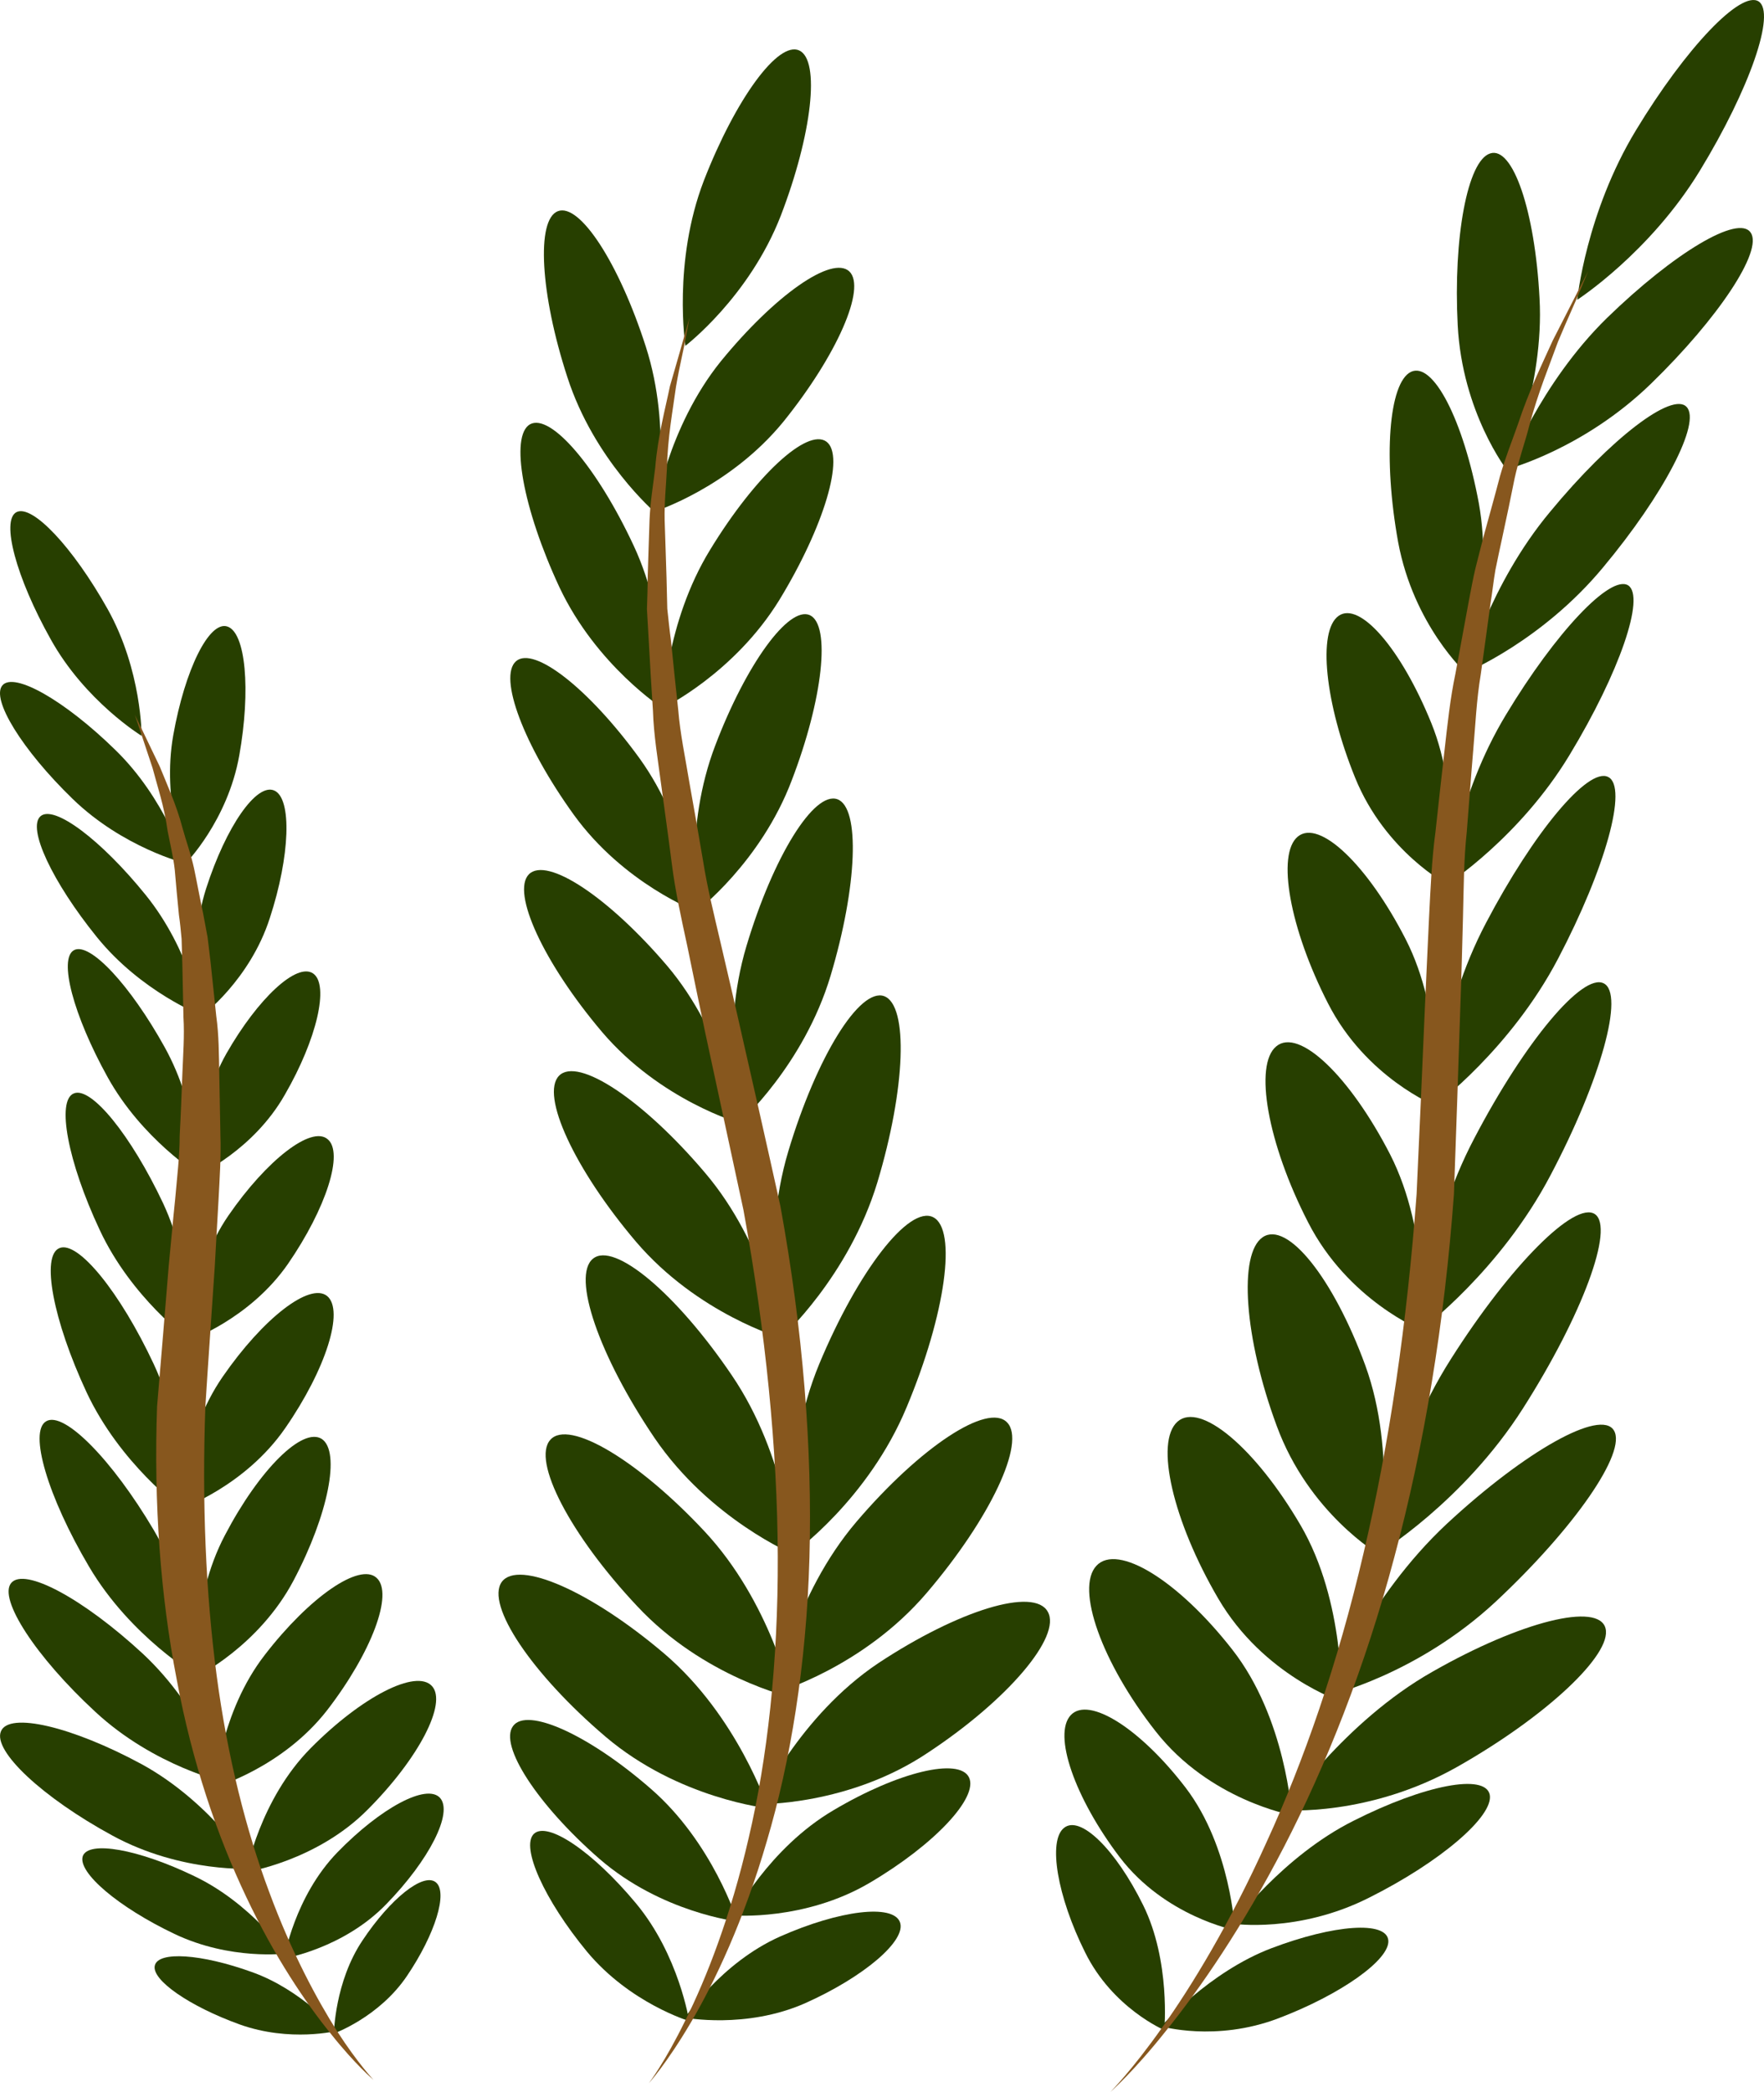
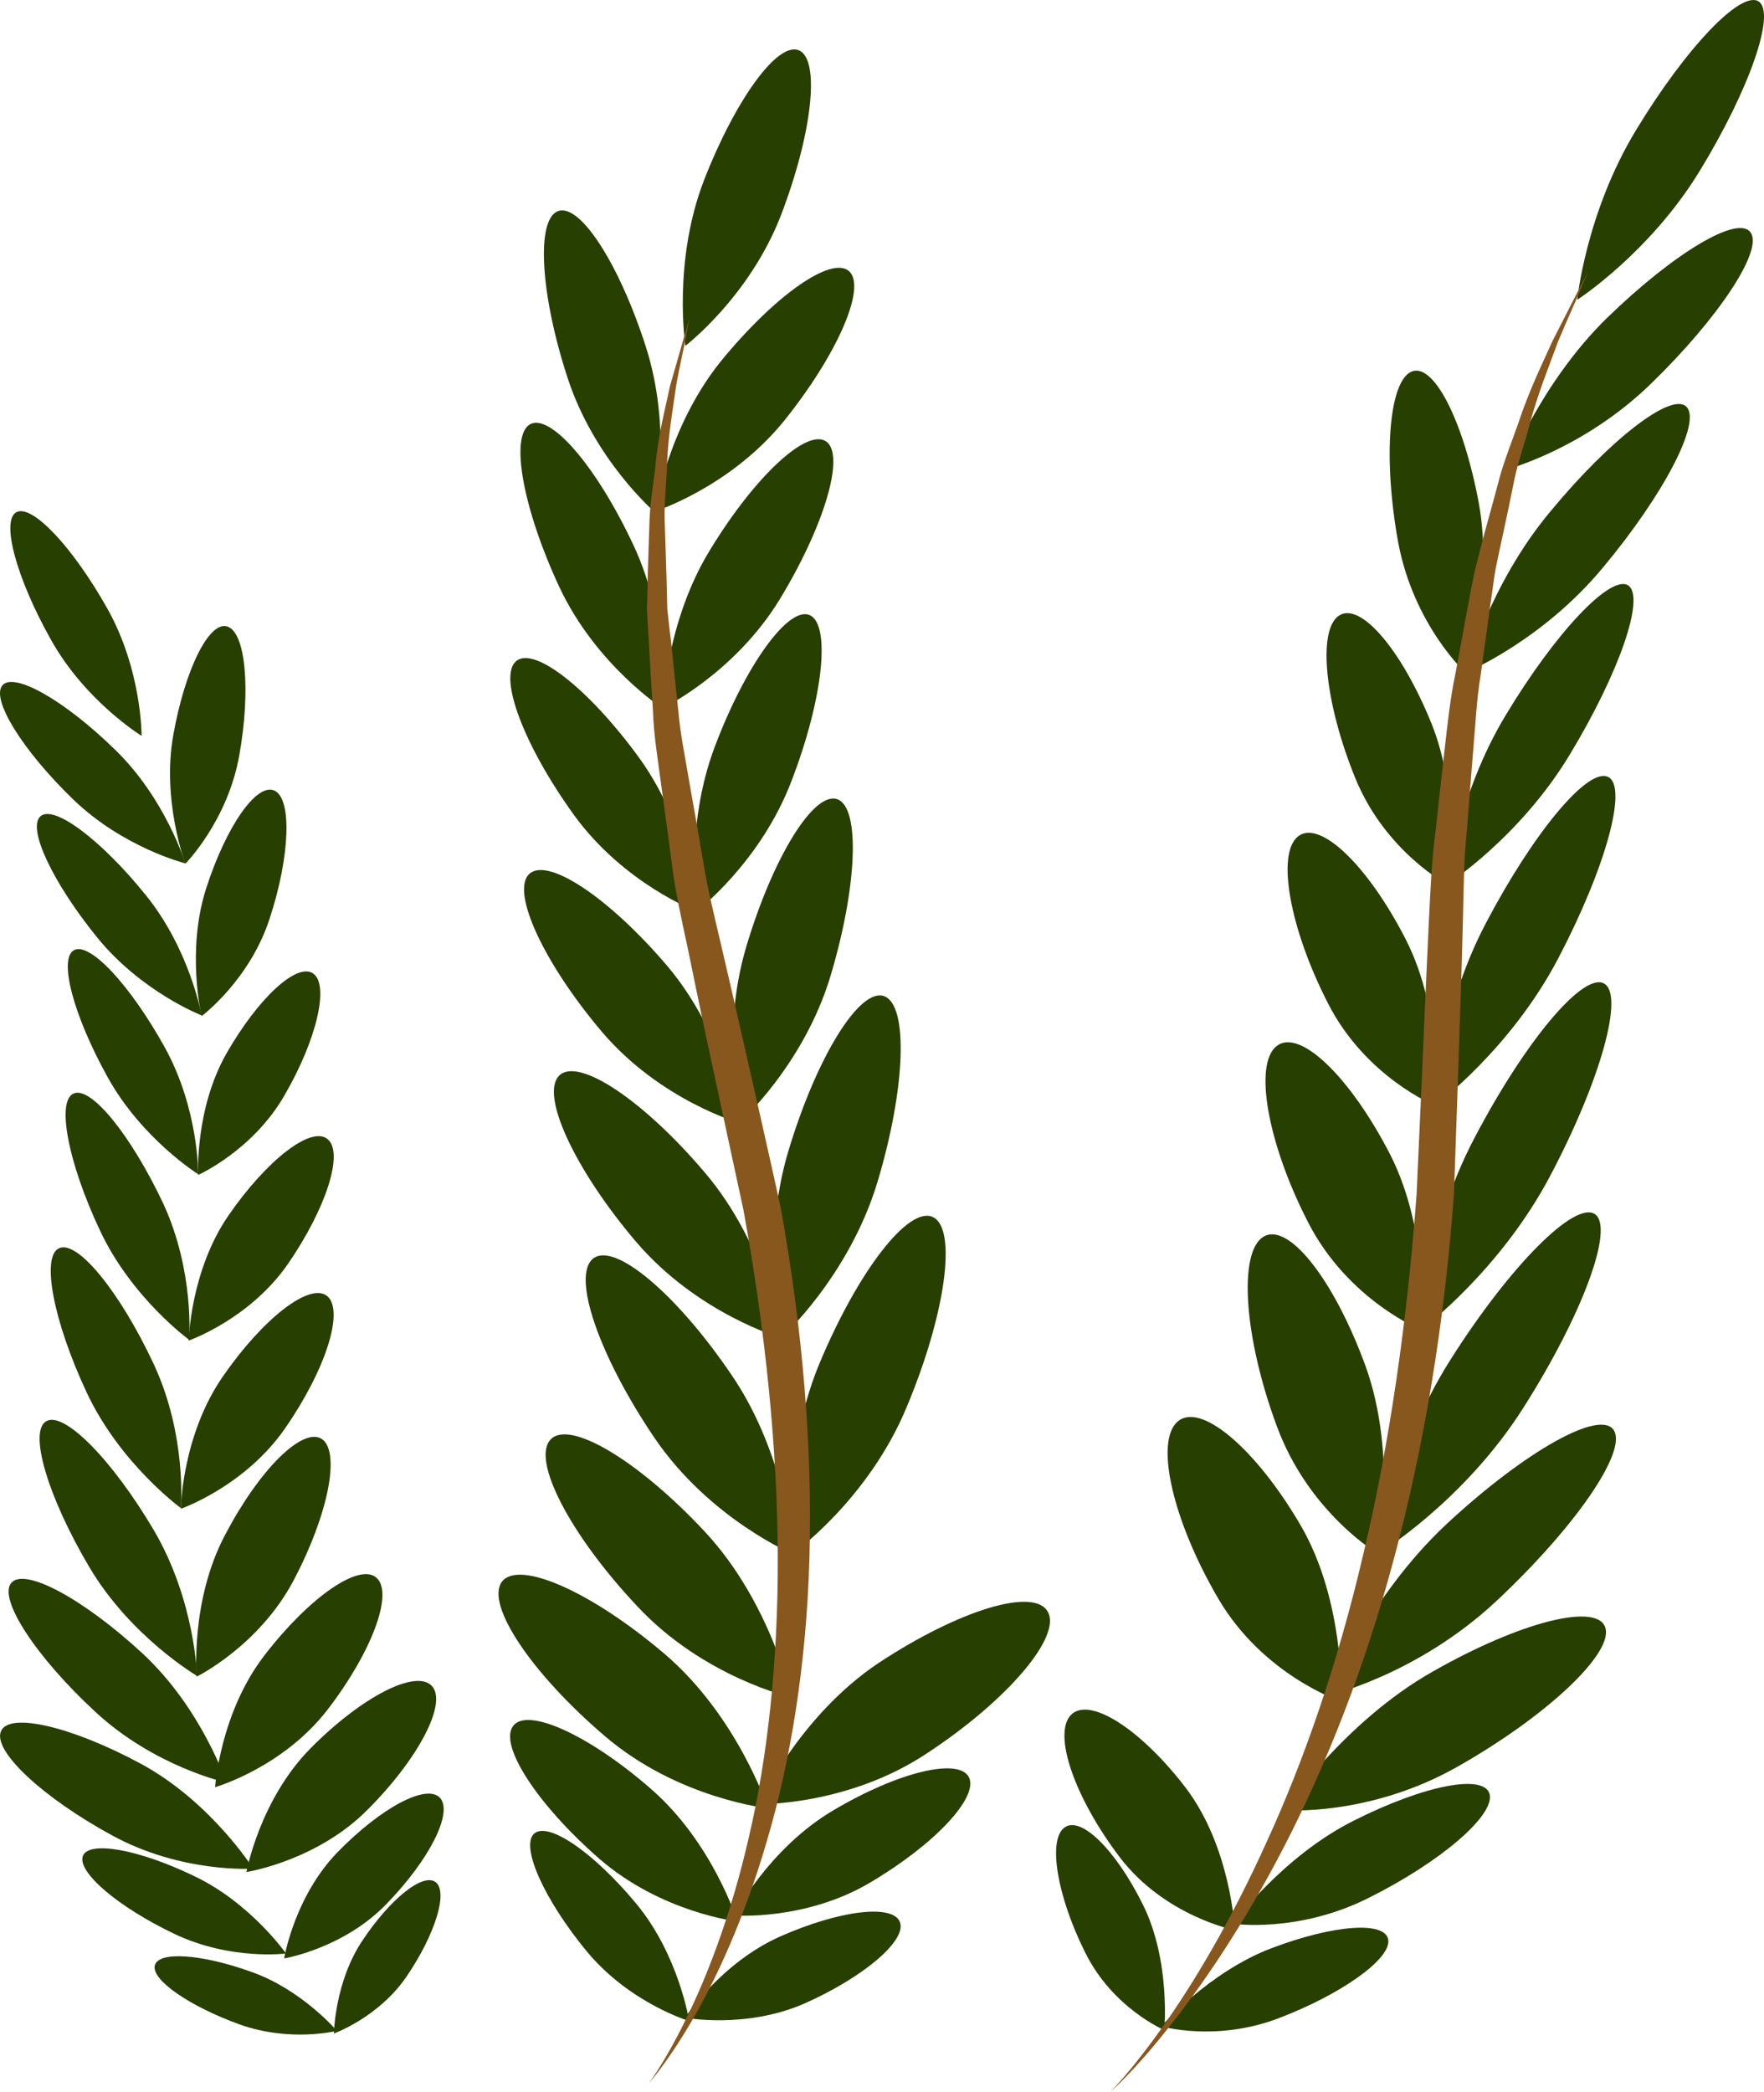
<svg xmlns="http://www.w3.org/2000/svg" id="svg140" viewBox="0 0 4677.728 5545.756" style="clip-rule:evenodd;fill-rule:evenodd;image-rendering:optimizeQuality;shape-rendering:geometricPrecision;text-rendering:geometricPrecision" version="1.1" height="55.458mm" width="46.777mm" xml:space="preserve">
  <defs id="defs4">
    <style id="style2" type="text/css">
   
    .fil0 {fill:#273F00;fill-rule:nonzero}
    .fil1 {fill:#87571E;fill-rule:nonzero}
   
  </style>
  </defs>
  <g transform="translate(-8400.51,-11962.244)" id="Vrstva_x0020_1">
    <path style="fill:#273f00;fill-rule:nonzero" id="path7" d="m 10471,12534 c -84,216 -253,345 -253,345 0,0 -34,-222 49,-438 84,-216 197,-371 253,-345 56,26 34,222 -49,438 z" class="fil0" />
    <path style="fill:#273f00;fill-rule:nonzero" id="path9" d="m 10113,12881 c 71,220 25,440 25,440 0,0 -162,-139 -233,-359 -72,-221 -83,-418 -25,-440 58,-22 162,138 233,359 z" class="fil0" />
    <path style="fill:#273f00;fill-rule:nonzero" id="path11" d="m 10478,13080 c -143,175 -341,238 -341,238 0,0 33,-222 175,-398 143,-175 295,-282 341,-238 45,44 -33,222 -175,398 z" class="fil0" />
    <path style="fill:#273f00;fill-rule:nonzero" id="path13" d="m 10081,13409 c 97,208 78,432 78,432 0,0 -177,-114 -275,-322 -97,-208 -132,-401 -78,-432 55,-30 178,114 275,322 z" class="fil0" />
    <path style="fill:#273f00;fill-rule:nonzero" id="path15" d="m 10467,13553 c -120,195 -308,286 -308,286 0,0 5,-225 125,-420 119,-195 257,-323 308,-286 50,37 -6,225 -125,420 z" class="fil0" />
    <path style="fill:#273f00;fill-rule:nonzero" id="path17" d="m 10096,13972 c 133,184 153,407 153,407 0,0 -194,-73 -327,-257 -132,-183 -201,-365 -153,-407 48,-41 194,74 327,257 z" class="fil0" />
    <path style="fill:#273f00;fill-rule:nonzero" id="path19" d="m 10500,14031 c -82,217 -251,346 -251,346 0,0 -35,-221 48,-438 82,-216 195,-371 251,-346 56,26 35,222 -48,438 z" class="fil0" />
    <path style="fill:#273f00;fill-rule:nonzero" id="path21" d="m 10170,14523 c 154,182 193,417 193,417 0,0 -211,-60 -366,-242 -155,-183 -241,-370 -194,-418 48,-48 212,61 367,243 z" class="fil0" />
    <path style="fill:#273f00;fill-rule:nonzero" id="path23" d="m 10603,14549 c -71,237 -241,389 -241,389 0,0 -53,-231 18,-468 71,-237 179,-411 241,-389 61,22 53,231 -18,468 z" class="fil0" />
-     <path style="fill:#273f00;fill-rule:nonzero" id="path25" d="m 10269,15070 c 164,192 205,440 205,440 0,0 -223,-64 -387,-256 -163,-192 -254,-389 -204,-440 50,-51 223,64 386,256 z" class="fil0" />
+     <path style="fill:#273f00;fill-rule:nonzero" id="path25" d="m 10269,15070 c 164,192 205,440 205,440 0,0 -223,-64 -387,-256 -163,-192 -254,-389 -204,-440 50,-51 223,64 386,256 " class="fil0" />
    <path style="fill:#273f00;fill-rule:nonzero" id="path27" d="m 10727,15097 c -76,250 -254,411 -254,411 0,0 -57,-244 18,-494 75,-250 189,-434 254,-411 65,24 57,245 -18,494 z" class="fil0" />
    <path style="fill:#273f00;fill-rule:nonzero" id="path29" d="m 10341,15608 c 147,216 164,475 164,475 0,0 -222,-93 -369,-309 -147,-217 -220,-429 -163,-475 56,-46 221,92 368,309 z" class="fil0" />
    <path style="fill:#273f00;fill-rule:nonzero" id="path31" d="m 10805,15692 c -102,246 -301,388 -301,388 0,0 -33,-256 69,-502 103,-247 238,-421 302,-389 64,32 33,257 -70,503 z" class="fil0" />
    <path style="fill:#273f00;fill-rule:nonzero" id="path33" d="m 10268,16021 c 177,189 231,441 231,441 0,0 -233,-53 -409,-242 -177,-188 -280,-386 -230,-441 49,-55 232,54 408,242 z" class="fil0" />
-     <path style="fill:#273f00;fill-rule:nonzero" id="path35" d="m 10858,16185 c -169,198 -399,264 -399,264 0,0 44,-255 213,-453 169,-198 348,-316 399,-263 51,52 -44,254 -213,452 z" class="fil0" />
    <path style="fill:#273f00;fill-rule:nonzero" id="path37" d="m 10162,16346 c 195,166 275,410 275,410 0,0 -237,-25 -431,-190 -195,-166 -318,-349 -275,-410 44,-60 237,25 431,190 z" class="fil0" />
    <path style="fill:#273f00;fill-rule:nonzero" id="path39" d="m 10126,16704 c 165,143 230,352 230,352 0,0 -201,-23 -366,-166 -164,-143 -267,-301 -229,-352 37,-51 201,23 365,166 z" class="fil0" />
    <path style="fill:#273f00;fill-rule:nonzero" id="path41" d="m 10087,17008 c 114,137 141,312 141,312 0,0 -157,-47 -271,-184 -113,-137 -176,-277 -141,-312 36,-35 157,47 271,184 z" class="fil0" />
    <path style="fill:#273f00;fill-rule:nonzero" id="path43" d="m 10469,17096 c -157,70 -252,215 -252,215 0,0 161,31 318,-38 157,-70 270,-167 252,-215 -18,-49 -160,-32 -318,38 z" class="fil0" />
    <path style="fill:#273f00;fill-rule:nonzero" id="path45" d="m 10862,16608 c -211,142 -449,137 -449,137 0,0 106,-233 317,-374 212,-140 413,-202 449,-136 37,65 -105,233 -317,373 z" class="fil0" />
    <path style="fill:#273f00;fill-rule:nonzero" id="path47" d="m 10706,16954 c -172,101 -359,86 -359,86 0,0 92,-178 264,-279 172,-102 333,-140 359,-87 26,53 -92,179 -264,280 z" class="fil0" />
    <path style="fill:#87571e;fill-rule:nonzero" id="path49" d="m 10229,12804 c 0,0 -3,17 -9,48 -5,31 -17,77 -27,136 -8,60 -22,132 -24,217 -2,43 -7,88 -6,136 2,49 3,100 5,153 1,27 1,54 2,82 3,28 6,57 10,86 6,59 12,119 19,182 5,63 19,128 30,195 12,67 24,135 36,206 11,70 29,142 46,215 17,74 35,149 52,225 35,153 71,312 107,475 60,329 85,645 77,931 -8,286 -51,543 -113,752 -61,210 -138,373 -201,480 -64,109 -112,162 -112,162 0,0 43,-56 97,-167 55,-110 120,-275 168,-484 49,-209 78,-463 77,-746 -1,-283 -32,-594 -91,-918 -35,-162 -69,-320 -102,-473 -16,-77 -32,-153 -47,-227 -16,-74 -32,-146 -41,-218 -9,-71 -19,-141 -28,-208 -9,-68 -20,-133 -22,-197 -4,-63 -8,-125 -11,-184 -2,-29 -3,-58 -5,-86 1,-29 2,-56 2,-84 2,-54 3,-105 5,-154 2,-48 10,-94 15,-137 7,-85 27,-157 39,-216 34,-117 52,-182 52,-182 z" class="fil1" />
    <path style="fill:#273f00;fill-rule:nonzero" id="path51" d="m 12908,12415 c -133,218 -325,342 -325,342 0,0 23,-231 156,-450 132,-218 278,-371 325,-341 46,30 -23,231 -156,449 z" class="fil0" />
-     <path style="fill:#273f00;fill-rule:nonzero" id="path53" d="m 12483,12753 c 13,232 -86,456 -86,456 0,0 -119,-153 -131,-385 -12,-232 26,-436 86,-455 60,-20 119,152 131,384 z" class="fil0" />
    <path style="fill:#273f00;fill-rule:nonzero" id="path55" d="m 12779,12979 c -179,174 -381,227 -381,227 0,0 86,-227 264,-401 178,-173 349,-275 381,-226 33,48 -86,227 -264,400 z" class="fil0" />
    <path style="fill:#273f00;fill-rule:nonzero" id="path57" d="m 12322,13296 c 40,221 -34,451 -34,451 0,0 -139,-127 -180,-348 -40,-221 -25,-422 34,-451 59,-28 139,128 180,348 z" class="fil0" />
    <path style="fill:#273f00;fill-rule:nonzero" id="path59" d="m 12651,13467 c -162,195 -363,278 -363,278 0,0 61,-232 223,-426 161,-195 324,-319 362,-278 39,41 -60,232 -222,426 z" class="fil0" />
    <path style="fill:#273f00;fill-rule:nonzero" id="path61" d="m 12196,13879 c 80,197 44,429 44,429 0,0 -166,-87 -246,-284 -80,-197 -100,-389 -44,-429 56,-40 166,87 246,284 z" class="fil0" />
    <path style="fill:#273f00;fill-rule:nonzero" id="path63" d="m 12563,13963 c -132,219 -324,343 -324,343 0,0 23,-231 155,-449 132,-219 277,-372 324,-343 46,30 -23,231 -155,449 z" class="fil0" />
    <path style="fill:#273f00;fill-rule:nonzero" id="path65" d="m 12128,14452 c 101,197 80,442 80,442 0,0 -185,-74 -286,-272 -101,-197 -137,-395 -80,-442 57,-47 185,75 286,272 z" class="fil0" />
    <path style="fill:#273f00;fill-rule:nonzero" id="path67" d="m 12532,14504 c -126,240 -325,388 -325,388 0,0 7,-242 134,-483 126,-240 271,-414 324,-387 53,26 -7,242 -133,482 z" class="fil0" />
    <path style="fill:#273f00;fill-rule:nonzero" id="path69" d="m 12087,15023 c 106,208 84,466 84,466 0,0 -196,-79 -302,-287 -107,-208 -144,-417 -84,-466 60,-50 195,79 302,287 z" class="fil0" />
    <path style="fill:#273f00;fill-rule:nonzero" id="path71" d="m 12512,15078 c -133,253 -342,409 -342,409 0,0 7,-256 141,-509 133,-254 286,-437 342,-409 56,27 -7,255 -141,509 z" class="fil0" />
    <path style="fill:#273f00;fill-rule:nonzero" id="path73" d="m 12021,15582 c 85,233 36,501 36,501 0,0 -186,-109 -271,-341 -86,-232 -102,-456 -37,-500 65,-44 187,108 272,340 z" class="fil0" />
    <path style="fill:#273f00;fill-rule:nonzero" id="path75" d="m 12439,15696 c -158,248 -382,384 -382,384 0,0 33,-267 191,-515 158,-249 329,-420 382,-384 52,36 -33,267 -191,515 z" class="fil0" />
    <path style="fill:#273f00;fill-rule:nonzero" id="path77" d="m 11849,16005 c 120,205 108,468 108,468 0,0 -206,-68 -326,-273 -120,-205 -169,-415 -108,-469 60,-53 206,69 326,274 z" class="fil0" />
    <path style="fill:#273f00;fill-rule:nonzero" id="path79" d="m 12366,16209 c -209,194 -443,248 -443,248 0,0 105,-260 314,-455 209,-194 408,-305 443,-248 36,57 -105,260 -314,455 z" class="fil0" />
-     <path style="fill:#273f00;fill-rule:nonzero" id="path81" d="m 11668,16335 c 143,182 158,439 158,439 0,0 -218,-39 -361,-222 -143,-182 -213,-379 -157,-439 56,-60 217,39 360,222 z" class="fil0" />
    <path style="fill:#273f00;fill-rule:nonzero" id="path83" d="m 11545,16702 c 120,158 130,377 130,377 0,0 -185,-36 -305,-193 -120,-158 -178,-326 -130,-377 48,-51 185,36 305,193 z" class="fil0" />
    <path style="fill:#273f00;fill-rule:nonzero" id="path85" d="m 11432,17013 c 73,148 56,331 56,331 0,0 -137,-58 -210,-206 -74,-148 -99,-296 -56,-330 43,-35 137,57 210,205 z" class="fil0" />
    <path style="fill:#273f00;fill-rule:nonzero" id="path87" d="m 11772,17127 c -166,63 -292,207 -292,207 0,0 144,42 310,-21 166,-63 297,-156 292,-207 -5,-52 -144,-42 -310,21 z" class="fil0" />
    <path style="fill:#273f00;fill-rule:nonzero" id="path89" d="m 12265,16646 c -235,133 -459,115 -459,115 0,0 158,-234 393,-367 235,-134 441,-185 459,-115 18,69 -158,234 -393,367 z" class="fil0" />
    <path style="fill:#273f00;fill-rule:nonzero" id="path91" d="m 12031,16993 c -188,95 -361,69 -361,69 0,0 132,-179 320,-273 188,-95 349,-126 361,-69 11,57 -132,179 -320,273 z" class="fil0" />
    <path style="fill:#87571e;fill-rule:nonzero" id="path93" d="m 12612,12681 c 0,0 -7,17 -20,48 -13,32 -35,79 -60,139 -22,61 -53,135 -76,222 -11,44 -28,90 -39,140 -10,50 -21,103 -33,158 -6,27 -12,56 -18,85 -5,29 -8,58 -13,89 -8,60 -17,124 -26,189 -11,65 -14,133 -20,202 -6,70 -11,142 -17,215 -8,74 -8,149 -10,226 -2,77 -4,156 -7,236 -5,161 -11,327 -17,498 -25,342 -79,668 -158,962 -78,294 -182,554 -292,767 -110,213 -224,378 -312,487 -87,110 -149,164 -149,164 0,0 57,-57 136,-169 80,-112 182,-280 278,-493 98,-213 189,-473 257,-765 69,-291 116,-614 141,-953 8,-169 15,-335 22,-495 4,-81 7,-160 11,-238 4,-77 7,-153 17,-227 8,-74 16,-146 24,-216 8,-70 15,-138 29,-204 12,-66 24,-129 35,-190 6,-30 11,-60 18,-89 7,-29 15,-58 22,-86 15,-55 30,-108 43,-158 14,-49 33,-96 48,-139 29,-88 65,-161 92,-221 61,-119 94,-184 94,-184 z" class="fil1" />
    <path style="fill:#273f00;fill-rule:nonzero" id="path95" d="m 8535,13657 c 91,164 241,256 241,256 0,0 1,-173 -90,-336 -92,-164 -200,-279 -242,-257 -41,22 -1,173 91,337 z" class="fil0" />
    <path style="fill:#273f00;fill-rule:nonzero" id="path97" d="m 8860,13911 c -31,174 32,341 32,341 0,0 112,-113 143,-287 31,-174 17,-327 -32,-342 -48,-15 -112,114 -143,288 z" class="fil0" />
    <path style="fill:#273f00;fill-rule:nonzero" id="path99" d="m 8593,14080 c 134,130 299,171 299,171 0,0 -52,-171 -186,-301 -134,-131 -268,-207 -299,-171 -31,36 52,171 186,301 z" class="fil0" />
    <path style="fill:#273f00;fill-rule:nonzero" id="path101" d="m 8947,14318 c -53,166 -12,338 -12,338 0,0 128,-95 181,-260 54,-165 59,-317 12,-338 -47,-21 -128,95 -181,260 z" class="fil0" />
    <path style="fill:#273f00;fill-rule:nonzero" id="path103" d="m 8657,14446 c 118,146 278,208 278,208 0,0 -30,-173 -148,-319 -118,-146 -243,-240 -279,-209 -36,31 31,174 149,320 z" class="fil0" />
    <path style="fill:#273f00;fill-rule:nonzero" id="path105" d="m 9001,14755 c -84,148 -75,322 -75,322 0,0 146,-65 230,-213 85,-147 118,-291 75,-321 -43,-30 -146,65 -230,212 z" class="fil0" />
    <path style="fill:#273f00;fill-rule:nonzero" id="path107" d="m 8686,14818 c 91,164 240,257 240,257 0,0 2,-173 -89,-337 -91,-164 -198,-279 -240,-257 -42,22 -2,173 89,337 z" class="fil0" />
    <path style="fill:#273f00;fill-rule:nonzero" id="path109" d="m 9006,15185 c -101,147 -105,331 -105,331 0,0 161,-56 263,-203 102,-148 149,-296 105,-331 -43,-36 -161,55 -263,203 z" class="fil0" />
    <path style="fill:#273f00;fill-rule:nonzero" id="path111" d="m 8665,15223 c 84,180 237,291 237,291 0,0 15,-181 -69,-362 -85,-180 -191,-311 -237,-291 -46,19 -16,181 69,362 z" class="fil0" />
    <path style="fill:#273f00;fill-rule:nonzero" id="path113" d="m 8991,15612 c -108,156 -111,350 -111,350 0,0 170,-59 277,-214 108,-156 157,-312 111,-350 -46,-37 -170,59 -277,214 z" class="fil0" />
    <path style="fill:#273f00;fill-rule:nonzero" id="path115" d="m 8630,15653 c 89,190 250,307 250,307 0,0 17,-191 -72,-382 -89,-190 -201,-328 -250,-307 -49,20 -17,191 72,382 z" class="fil0" />
    <path style="fill:#273f00;fill-rule:nonzero" id="path117" d="m 8997,16032 c -92,174 -75,375 -75,375 0,0 165,-81 257,-255 92,-174 125,-341 75,-375 -51,-33 -166,81 -257,255 z" class="fil0" />
    <path style="fill:#273f00;fill-rule:nonzero" id="path119" d="m 8637,16116 c 110,186 286,289 286,289 0,0 -5,-200 -115,-387 -110,-186 -238,-316 -285,-288 -47,27 4,200 114,386 z" class="fil0" />
    <path style="fill:#273f00;fill-rule:nonzero" id="path121" d="m 9103,16349 c -119,153 -132,351 -132,351 0,0 178,-51 297,-204 118,-153 177,-310 131,-351 -45,-41 -178,51 -296,204 z" class="fil0" />
    <path style="fill:#273f00;fill-rule:nonzero" id="path123" d="m 8653,16500 c 157,146 348,188 348,188 0,0 -65,-196 -222,-342 -158,-146 -314,-230 -349,-187 -34,42 65,195 223,341 z" class="fil0" />
    <path style="fill:#273f00;fill-rule:nonzero" id="path125" d="m 9225,16596 c -136,137 -171,329 -171,329 0,0 186,-29 321,-165 136,-136 212,-283 171,-328 -42,-46 -186,28 -321,164 z" class="fil0" />
    <path style="fill:#273f00;fill-rule:nonzero" id="path127" d="m 9296,16872 c -115,118 -142,282 -142,282 0,0 157,-26 271,-144 114,-117 178,-243 142,-282 -36,-38 -157,27 -271,144 z" class="fil0" />
    <path style="fill:#273f00;fill-rule:nonzero" id="path129" d="m 9362,17106 c -74,110 -76,247 -76,247 0,0 120,-43 194,-153 75,-111 109,-222 76,-248 -33,-26 -120,43 -194,154 z" class="fil0" />
    <path style="fill:#273f00;fill-rule:nonzero" id="path131" d="m 9068,17190 c 133,47 226,156 226,156 0,0 -124,31 -258,-17 -133,-48 -234,-118 -225,-156 9,-39 124,-31 257,17 z" class="fil0" />
    <path style="fill:#273f00;fill-rule:nonzero" id="path133" d="m 8698,16828 c 185,101 374,88 374,88 0,0 -111,-176 -296,-277 -185,-100 -352,-139 -373,-87 -22,52 111,176 295,276 z" class="fil0" />
    <path style="fill:#273f00;fill-rule:nonzero" id="path135" d="m 8863,17089 c 149,71 296,52 296,52 0,0 -94,-134 -243,-205 -149,-72 -281,-95 -296,-53 -14,43 94,135 243,206 z" class="fil0" />
-     <path style="fill:#87571e;fill-rule:nonzero" id="path137" d="m 8758,13857 c 0,0 24,49 66,137 18,45 44,100 61,165 9,33 22,68 30,105 8,38 15,77 24,119 4,21 8,42 12,64 3,22 5,44 8,67 5,46 10,93 15,142 7,50 7,101 8,154 1,52 2,106 3,162 2,56 -2,112 -5,171 -3,58 -7,117 -10,177 -8,120 -17,245 -25,372 -9,253 1,494 30,712 29,218 79,413 139,573 59,160 127,286 181,371 55,85 96,128 96,128 0,0 -48,-40 -113,-122 -66,-81 -150,-205 -225,-364 -76,-160 -143,-355 -184,-576 -43,-221 -61,-466 -52,-723 11,-128 21,-253 31,-374 6,-60 11,-119 17,-176 5,-58 12,-114 12,-169 3,-55 5,-109 7,-161 2,-52 6,-103 3,-152 -1,-48 -2,-96 -3,-141 -1,-23 -1,-45 -2,-67 -2,-21 -4,-43 -7,-63 -4,-42 -8,-81 -11,-119 -4,-37 -13,-72 -19,-104 -9,-66 -28,-121 -40,-167 -30,-91 -47,-141 -47,-141 z" class="fil1" />
  </g>
</svg>